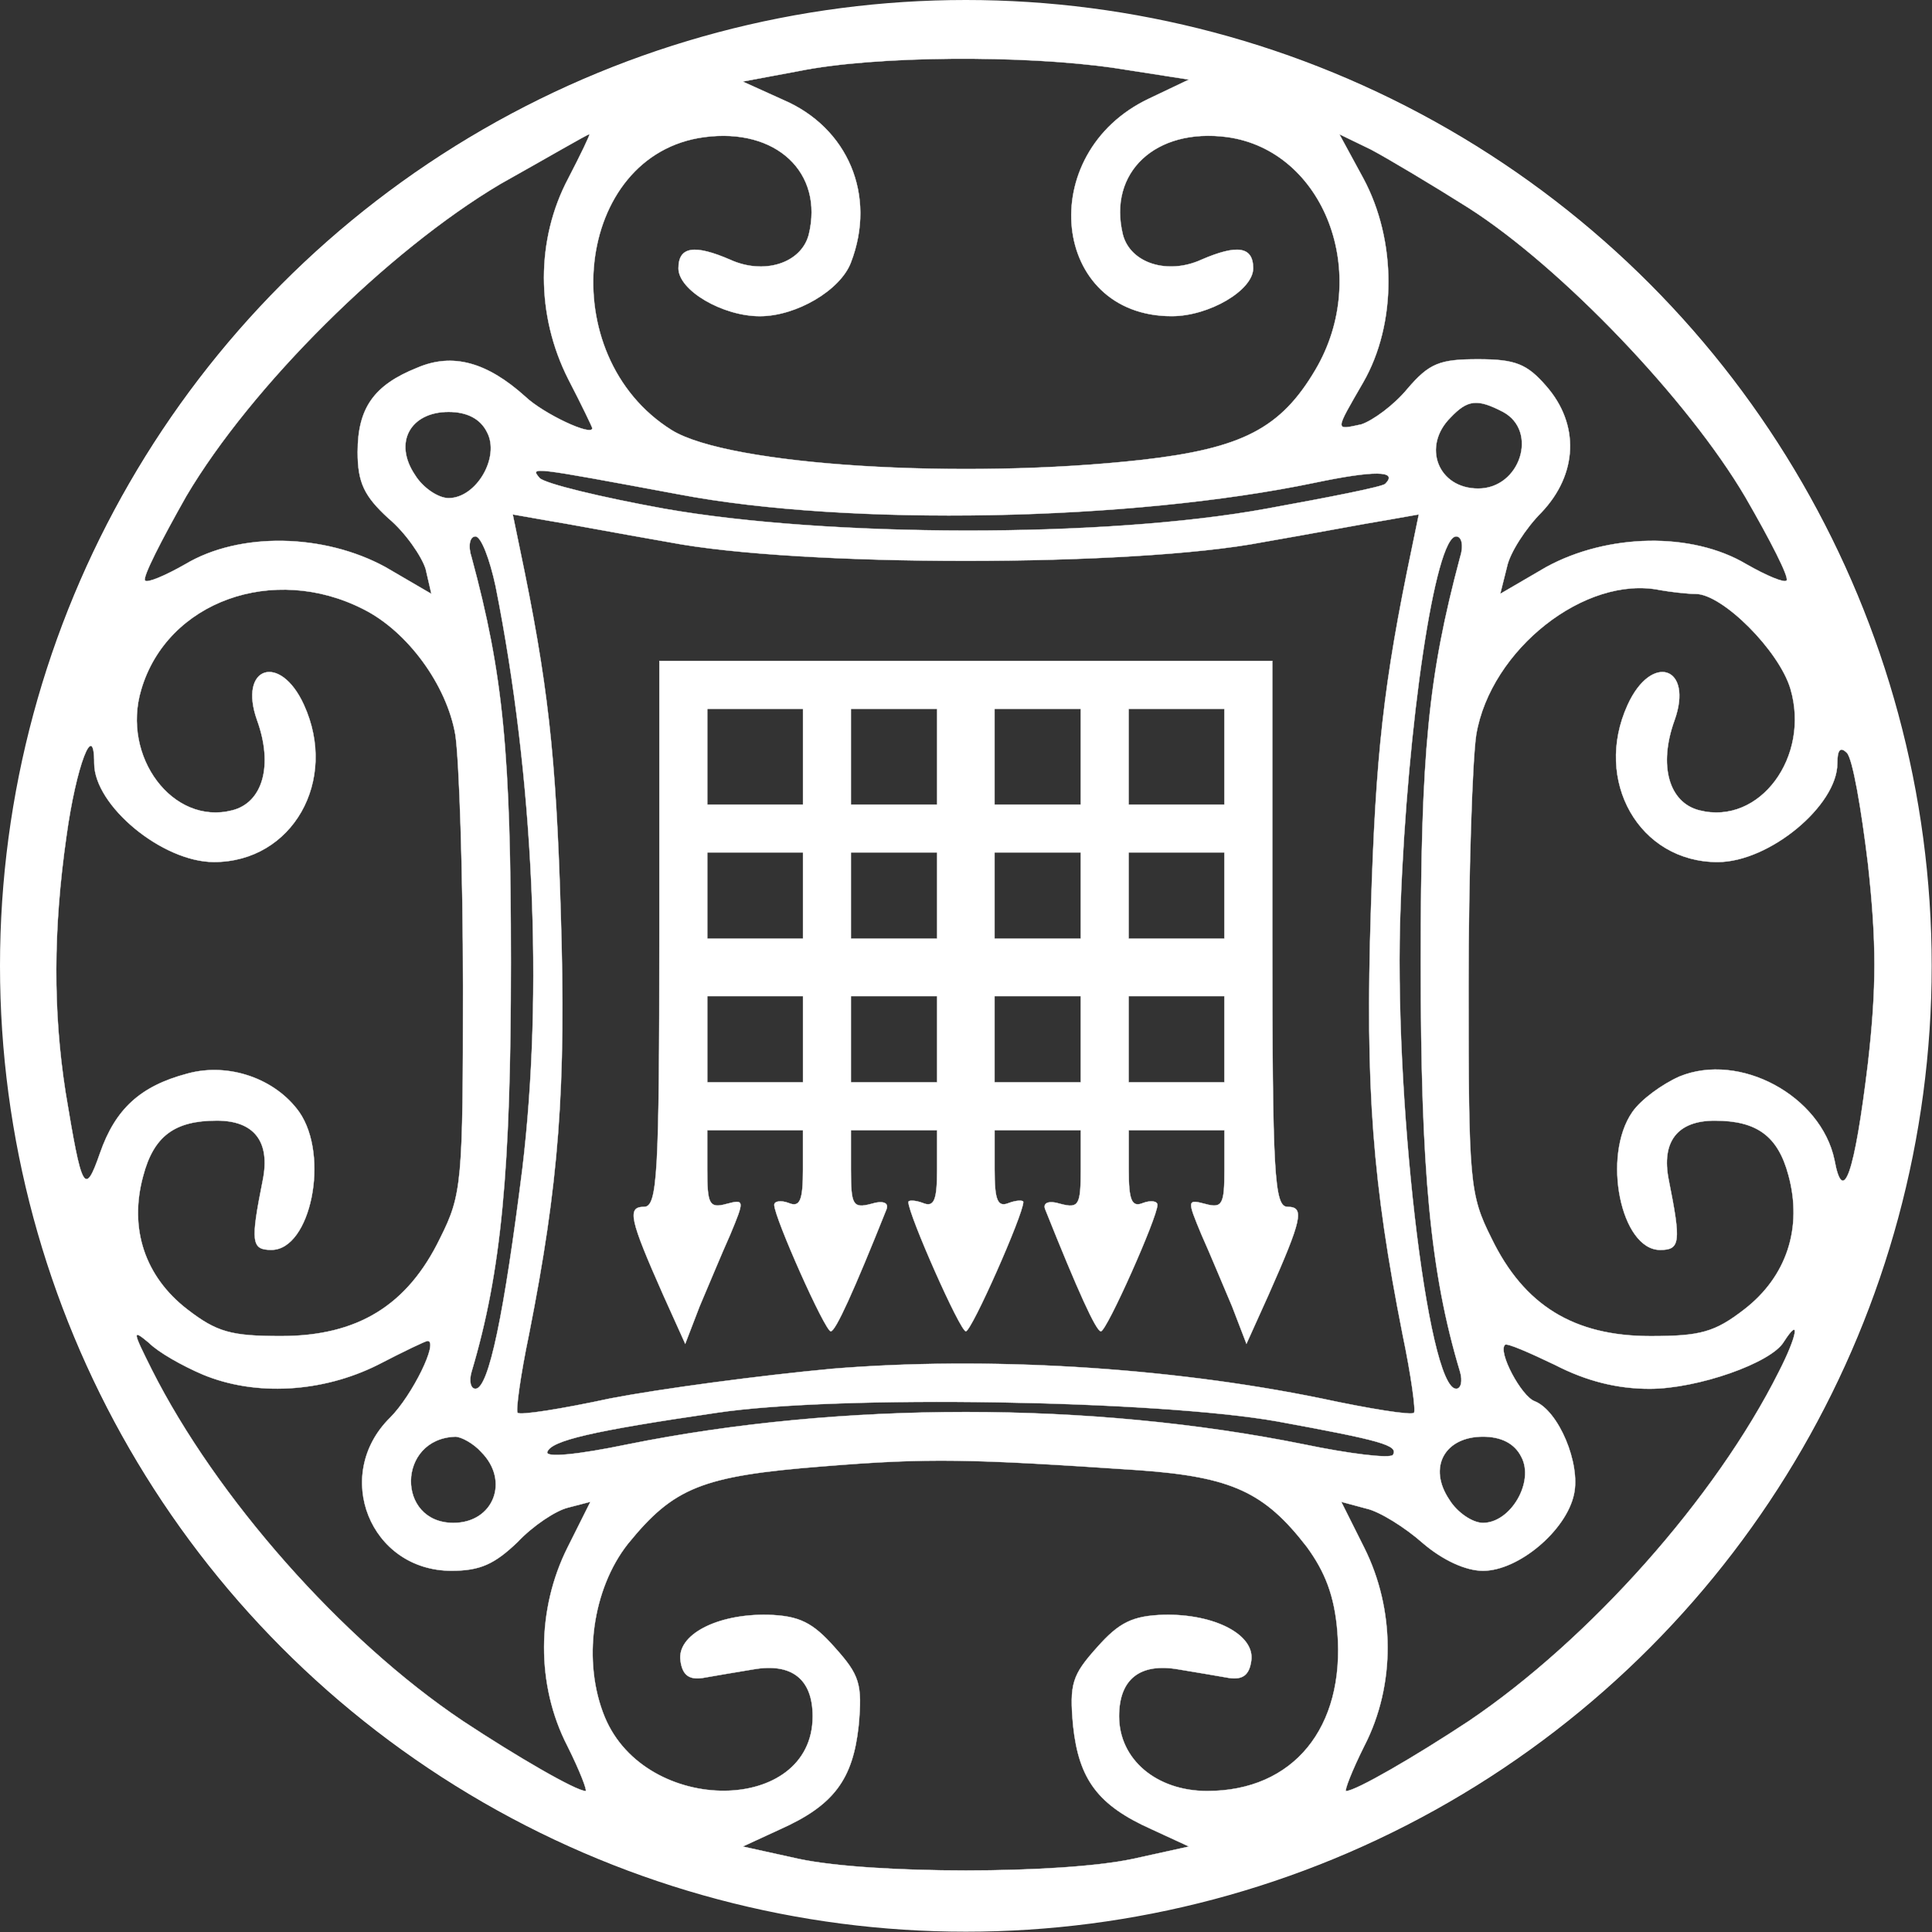
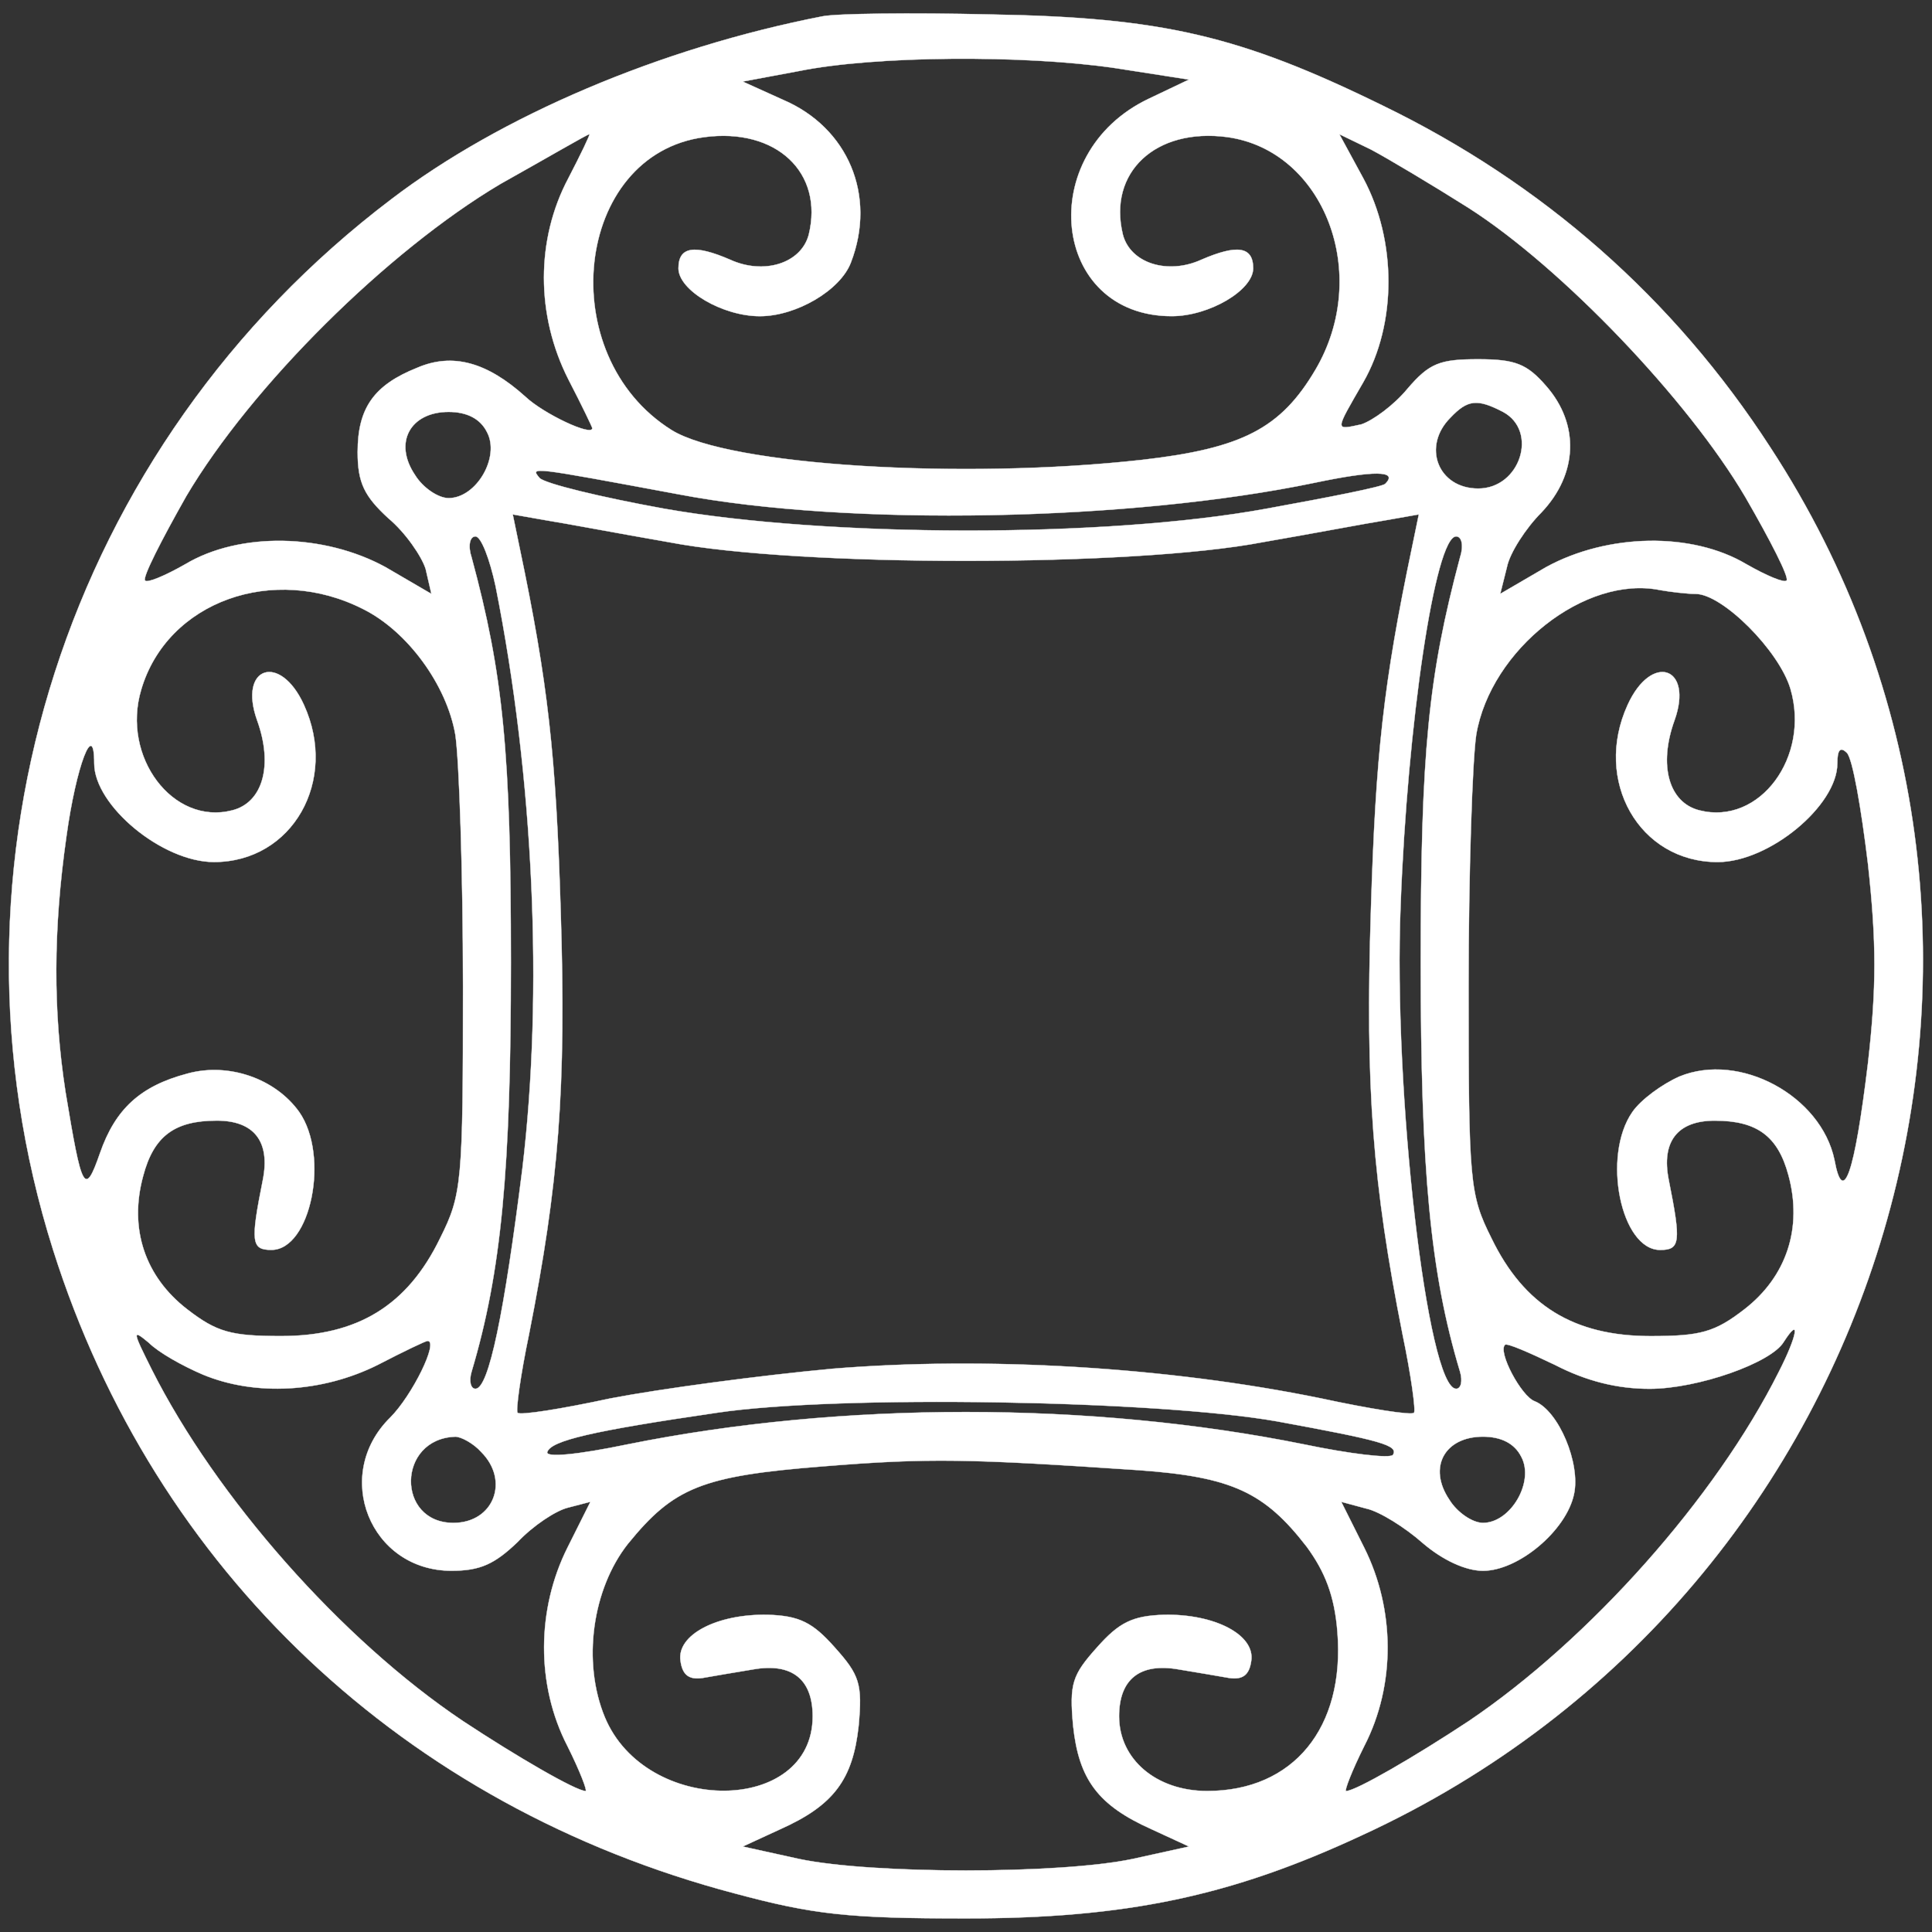
<svg xmlns="http://www.w3.org/2000/svg" version="1.1" id="Layer_1" x="0px" y="0px" viewBox="0 0 619.1 619.1" style="enable-background:new 0 0 619.1 619.1;" xml:space="preserve">
  <rect x="0" y="0" width="619.1" height="619.1" fill="#333333" stroke="none" />
  <style type="text/css">
	.st0{fill:#FFFFFF;stroke:#FFFFFF;stroke-miterlimit:10;}
	.st1{fill:none;stroke:#FFFFFF;stroke-width:5;stroke-miterlimit:10;}
</style>
  <g>
    <g transform="translate(0,218) scale(0.1,-0.1)">
      <path class="st0" d="M2634.6,2127.5c-518.7-101.3-1031.2-319.2-1381-586.2C213.2,752.6-219.6-591.6,170.2-1825.3    c325.3-1028.1,1126.3-1783.1,2185.1-2062.3c251.7-67.5,362.1-79.8,739.6-79.8c512.5,0,850.1,70.6,1270.6,267    C6065.7-2917.9,6685.6-803.4,5672.9,746.5c-310,478.8-730.4,847-1242.9,1095.6c-457.3,224-705.9,282.3-1258.3,291.6    C2920,2139.8,2677.5,2136.7,2634.6,2127.5z M3573.7,1961.8L3810,1925l-128.9-61.4c-368.3-174.9-313-696.7,73.7-696.7    c119.7,0,260.9,82.9,260.9,153.4s-52.2,76.7-165.7,27.6c-107.4-49.1-227.1-12.3-251.7,79.8c-49.1,199.5,104.3,343.7,334.5,313    c310-43,463.4-438.9,282.3-745.8c-110.5-187.2-233.2-251.7-555.5-288.5c-577-64.4-1322.7-18.4-1506.9,95.1    c-383.6,239.4-313,883.9,104.3,939.1c230.2,30.7,383.6-113.6,334.5-313c-24.6-92.1-144.2-128.9-251.7-79.8    c-113.6,49.1-165.7,43-165.7-27.6s141.2-153.4,260.9-153.4c116.6,0,257.8,82.9,291.6,171.9c82.9,214.8-9.2,432.7-217.9,521.7    l-128.9,58.3l181.1,33.8C2803.4,2001.7,3282.1,2004.8,3573.7,1961.8z M1821.3,1608.9c-104.3-196.4-104.3-438.9,0-644.5    c43-82.9,76.7-153.4,76.7-156.5c0-27.6-156.5,46-214.8,101.3c-122.8,110.5-233.2,141.2-346.8,92.1    c-138.1-55.2-190.3-128.9-190.3-270.1c0-98.2,21.5-141.2,98.2-211.8c55.2-46,107.4-122.8,119.7-162.7l18.4-79.8l-147.3,85.9    c-196.4,107.4-466.5,113.6-641.4,9.2c-64.4-36.8-122.8-61.4-128.9-52.2c-9.2,9.2,52.2,128.9,132,270.1    c208.7,352.9,644.5,785.7,1006.6,1000.5c153.4,85.9,279.3,159.6,285.4,159.6C1891.9,1750,1861.2,1685.6,1821.3,1608.9z     M4706.1,1513.7c297.7-190.3,702.8-613.8,886.9-926.8c79.8-138.1,141.2-257.8,132-267c-6.1-9.2-64.4,15.3-128.9,52.2    c-174.9,104.3-445,98.2-641.4-9.2l-147.3-85.9l21.5,85.9c9.2,46,61.4,125.8,110.5,174.9c116.6,122.8,122.8,282.3,15.3,405.1    c-61.4,70.6-98.2,85.9-217.9,85.9c-122.8,0-156.5-12.3-227.1-95.1c-43-52.2-110.5-101.3-147.3-113.6c-85.9-18.4-85.9-24.6,6.1,135    c107.4,187.2,107.4,454.2,0,653.7l-76.7,141.2l101.3-49.1C4445.3,1673.3,4589.5,1587.4,4706.1,1513.7z M4816.6,860    c113.6-61.4,55.2-245.5-79.8-245.5c-128.9,0-181.1,135-89,227.1C4703.1,899.9,4733.8,903,4816.6,860z M1560.4,795.6    c43-79.8-33.8-211.8-122.8-211.8c-33.8,0-82.9,33.8-107.4,73.7c-70.6,104.3-15.3,202.6,107.4,202.6    C1496,860,1539,838.5,1560.4,795.6z M2174.2,596.1c546.3-104.3,1448.6-85.9,2037.8,36.8c190.3,39.9,270.1,39.9,227.1-3.1    c-6.1-9.2-178-43-380.6-79.8c-518.7-95.1-1408.7-92.1-1930.4,0c-202.6,36.8-380.6,79.8-399,98.2    C1698.5,685.1,1695.5,685.1,2174.2,596.1z M2143.5,442.6c414.3-79.8,1488.5-79.8,1902.8,0c159.6,27.6,337.6,61.4,395.9,70.6    l104.3,18.4l-21.5-104.3c-92.1-438.9-116.6-666-132-1163.1c-18.4-573.9,6.1-877.7,101.3-1359.6c27.6-132,43-245.5,36.8-251.7    c-6.1-9.2-141.2,12.3-297.7,46c-494.1,101.3-1077.2,135-1565.2,95.1c-233.2-21.5-552.4-64.4-712-95.1    c-156.5-33.8-291.6-55.2-297.7-46c-6.1,6.1,9.2,119.7,36.8,251.7c95.1,481.8,119.7,785.7,101.3,1359.6    c-15.3,497.2-39.9,724.3-132,1163.1l-21.5,104.3l104.3-18.4C1806,504,1984,470.3,2143.5,442.6z M1588.1,301.5    c122.8-616.9,153.4-1301.2,85.9-1865.9c-58.3-463.4-107.4-705.9-150.4-705.9c-15.3,0-21.5,24.6-12.3,55.2    c95.1,319.2,125.8,644.5,125.8,1310.5c0,675.2-24.6,923.8-125.8,1298.2c-12.3,36.8-6.1,67.5,12.3,67.5S1569.6,387.4,1588.1,301.5z     M4678.5,393.5C4577.2,13,4552.7-226.4,4552.7-904.6c0-666,30.7-994.3,125.8-1310.5c9.2-30.7,3.1-55.2-12.3-55.2    c-92.1,0-202.6,954.4-178,1549.8c21.5,580,110.5,1181.6,178,1181.6C4684.6,461.1,4690.8,430.4,4678.5,393.5z M1164.5,227.8    c141.2-70.6,267-242.4,294.6-402c12.3-79.8,24.6-445,24.6-807.1c0-629.1-3.1-666-73.7-807.1c-104.3-214.8-263.9-313-509.4-313    c-159.6,0-205.6,12.3-300.8,85.9c-135,104.3-187.2,257.8-141.2,426.6c33.8,128.9,101.3,178,236.3,178    c119.7,0,171.9-67.5,147.3-190.3c-39.9-199.5-36.8-224,27.6-224c125.8,0,187.2,300.8,89,441.9    c-76.7,107.4-227.1,159.6-359.1,122.8c-150.4-39.9-230.2-113.6-279.3-254.7s-58.3-119.7-110.5,196.4    c-39.9,257.8-39.9,518.7,3.1,819.4c30.7,224,89,377.5,89,233.2c0-135,217.9-316.1,383.6-316.1c251.7,0,399,260.9,288.5,503.3    C897.5,89.7,762.5,43.7,823.9-128.2c52.2-144.2,18.4-263.9-79.8-288.5C553.8-465.8,388.1-244.8,452.5-30    C535.4,252.4,876.1,375.1,1164.5,227.8z M5433.5,276.9c85.9,0,267-181.1,303.8-303.8c64.4-217.9-98.2-438.9-291.6-389.8    c-98.2,24.6-132,144.2-79.8,288.5c61.4,171.9-73.7,217.9-150.4,49.1c-110.5-242.4,36.8-503.3,288.5-503.3    c165.7,0,383.6,181.1,383.6,316.1c0,43,9.2,55.2,30.7,33.8c18.4-18.4,46-178,67.5-356c27.6-251.7,27.6-395.9,0-638.3    c-43-356-79.8-460.3-107.4-310c-43,205.6-303.8,346.8-497.2,267c-55.2-24.6-122.8-73.7-150.4-113.6    c-98.2-141.2-36.8-441.9,89-441.9c64.4,0,67.5,24.6,27.6,224c-24.6,122.8,27.6,190.3,147.3,190.3c135,0,202.6-49.1,236.3-174.9    c46-168.8-6.1-325.3-141.2-429.7c-95.1-73.7-141.2-85.9-300.8-85.9c-245.5,0-405.1,98.2-509.4,313    c-70.6,141.2-73.7,178-73.7,807.1c0,362.1,12.3,727.3,24.6,807.1c46,273.1,349.9,512.5,589.2,463.4    C5353.7,283.1,5405.9,276.9,5433.5,276.9z M649-2224.3c168.8-70.6,383.6-58.3,561.6,30.7c82.9,43,153.4,76.7,159.6,76.7    c36.8,0-49.1-174.9-119.7-245.5c-187.2-184.1-64.4-491,196.4-491c92.1,0,138.1,21.5,211.8,92.1c49.1,52.2,122.8,101.3,162.7,110.5    l70.6,18.4l-73.7-147.3c-98.2-196.4-101.3-438.9,0-635.3c39.9-79.8,64.4-144.2,58.3-144.2c-30.7,0-221,110.5-392.8,224    c-389.8,260.9-791.8,718.1-997.4,1126.3c-61.4,122.8-64.4,132-9.2,85.9C507.8-2153.7,584.5-2196.7,649-2224.3z M5700.5-2215.1    c-202.6-405.1-607.7-859.3-994.3-1120.2c-171.9-113.6-362.1-224-392.8-224c-6.1,0,18.4,64.4,58.3,144.2    c101.3,196.4,98.2,438.9,0,635.3l-73.7,147.3l79.8-21.5c43-9.2,125.8-61.4,181.1-110.5c64.4-55.2,138.1-89,193.3-89    c113.6,0,267,128.9,291.6,245.5c21.5,98.2-49.1,267-125.8,297.7c-43,15.3-119.7,159.6-95.1,181.1c6.1,6.1,76.7-24.6,159.6-64.4    c101.3-52.2,199.5-76.7,303.8-76.7c153.4,0,389.8,82.9,429.7,150.4C5771.1-2034,5758.8-2101.5,5700.5-2215.1z M4092.3-2374.7    c334.5-61.4,389.8-76.7,371.3-107.4c-9.2-12.3-138.1,3.1-285.4,33.8c-684.4,138.1-1482.3,138.1-2166.7,0    c-162.7-33.8-263.9-43-257.8-24.6c12.3,36.8,144.2,67.5,543.2,125.8C2686.7-2288.7,3711.8-2307.2,4092.3-2374.7z M1542-2472.9    c92.1-92.1,39.9-227.1-89-227.1c-184.1,0-181.1,270.1,6.1,276.2C1477.6-2423.8,1517.5-2445.3,1542-2472.9z M4874.9-2488.2    c43-79.8-33.8-211.8-122.8-211.8c-33.8,0-82.9,33.8-107.4,73.7c-70.6,104.3-15.3,202.6,107.4,202.6    C4810.5-2423.8,4853.4-2445.3,4874.9-2488.2z M3650.4-2531.2c297.7-21.5,402-70.6,537.1-245.5c58.3-79.8,89-156.5,98.2-273.1    c24.6-306.9-141.2-509.4-417.4-509.4c-162.7,0-282.3,101.3-282.3,239.4c0,119.7,67.5,171.9,190.3,150.4    c55.2-9.2,128.9-21.5,162.7-27.6c43-6.1,64.4,9.2,70.6,55.2c12.3,82.9-116.6,150.4-279.3,147.3c-101.3-3.1-144.2-24.6-214.8-104.3    c-79.8-89-89-116.6-76.7-251.7c18.4-171.9,79.8-254.7,251.7-331.4l119.7-55.2l-181.1-39.9c-233.2-49.1-834.8-49.1-1068,0    l-181.1,39.9l119.7,55.2c171.9,76.7,233.2,159.6,251.7,331.4c12.3,135,3.1,162.7-76.7,251.7c-70.6,79.8-113.6,101.3-214.8,104.3    c-162.7,3.1-291.6-64.4-279.3-147.3c6.1-46,27.6-61.4,70.6-55.2c33.8,6.1,107.4,18.4,162.7,27.6    c122.8,21.5,190.3-30.7,190.3-150.4c0-316.1-534-319.2-666-3.1c-73.7,178-39.9,411.2,73.7,555.5    c147.3,181.1,236.3,217.9,626.1,248.6C2978.3-2491.3,3104.1-2494.4,3650.4-2531.2z" />
-       <path class="st0" d="M2112.9-812.6c0-773.4-6.1-874.7-49.1-874.7c-55.2,0-46-39.9,61.4-282.3l70.6-156.5l46,119.7    c27.6,64.4,70.6,168.8,98.2,230.2c46,110.5,46,113.6-12.3,98.2c-55.2-15.3-61.4,0-61.4,110.5v125.8h153.4h153.4v-125.8    c0-98.2-9.2-122.8-46-107.4c-24.6,9.2-46,6.1-46-6.1c0-39.9,162.7-405.1,181.1-405.1c15.3,0,73.7,128.9,178,389.8    c9.2,21.5-9.2,30.7-49.1,18.4c-58.3-15.3-64.4-3.1-64.4,110.5v125.8h138.1h138.1v-125.8c0-98.2-9.2-122.8-46-107.4    c-24.6,9.2-46,9.2-46,3.1c0-39.9,165.7-414.3,184.1-414.3s184.1,374.4,184.1,414.3c0,6.1-21.5,6.1-46-3.1    c-36.8-15.3-46,9.2-46,107.4v125.8h138.1h138.1v-125.8c0-113.6-6.1-125.8-64.4-110.5c-39.9,12.3-58.3,3.1-49.1-18.4    c104.3-260.9,162.7-389.8,178-389.8c18.4,0,181.1,365.2,181.1,405.1c0,12.3-21.5,15.3-46,6.1c-36.8-15.3-46,9.2-46,107.4v125.8    h153.4h153.4v-125.8c0-110.5-6.1-125.8-61.4-110.5c-58.3,15.3-58.3,12.3-12.3-98.2c27.6-61.4,70.6-165.7,98.2-230.2l46-119.7    l70.6,156.5c107.4,242.4,116.6,282.3,61.4,282.3c-43,0-49.1,101.3-49.1,874.7V62.1h-982.1h-982.1V-812.6z M2573.2-244.8v-153.4    h-153.4h-153.4v153.4v153.4h153.4h153.4V-244.8z M3002.9-244.8v-153.4h-138.1h-138.1v153.4v153.4h138.1h138.1V-244.8z     M3463.2-244.8v-153.4h-138.1H3187v153.4v153.4h138.1h138.1V-244.8z M3923.5-244.8v-153.4h-153.4h-153.4v153.4v153.4h153.4h153.4    V-244.8z M2573.2-689.8v-138.1h-153.4h-153.4v138.1v138.1h153.4h153.4V-689.8z M3002.9-689.8v-138.1h-138.1h-138.1v138.1v138.1    h138.1h138.1V-689.8z M3463.2-689.8v-138.1h-138.1H3187v138.1v138.1h138.1h138.1V-689.8z M3923.5-689.8v-138.1h-153.4h-153.4    v138.1v138.1h153.4h153.4V-689.8z M2573.2-1150.1v-138.1h-153.4h-153.4v138.1v138.1h153.4h153.4V-1150.1z M3002.9-1150.1v-138.1    h-138.1h-138.1v138.1v138.1h138.1h138.1V-1150.1z M3463.2-1150.1v-138.1h-138.1H3187v138.1v138.1h138.1h138.1V-1150.1z     M3923.5-1150.1v-138.1h-153.4h-153.4v138.1v138.1h153.4h153.4V-1150.1z" />
    </g>
-     <circle class="st1" cx="309.5" cy="309.5" r="307" />
  </g>
</svg>